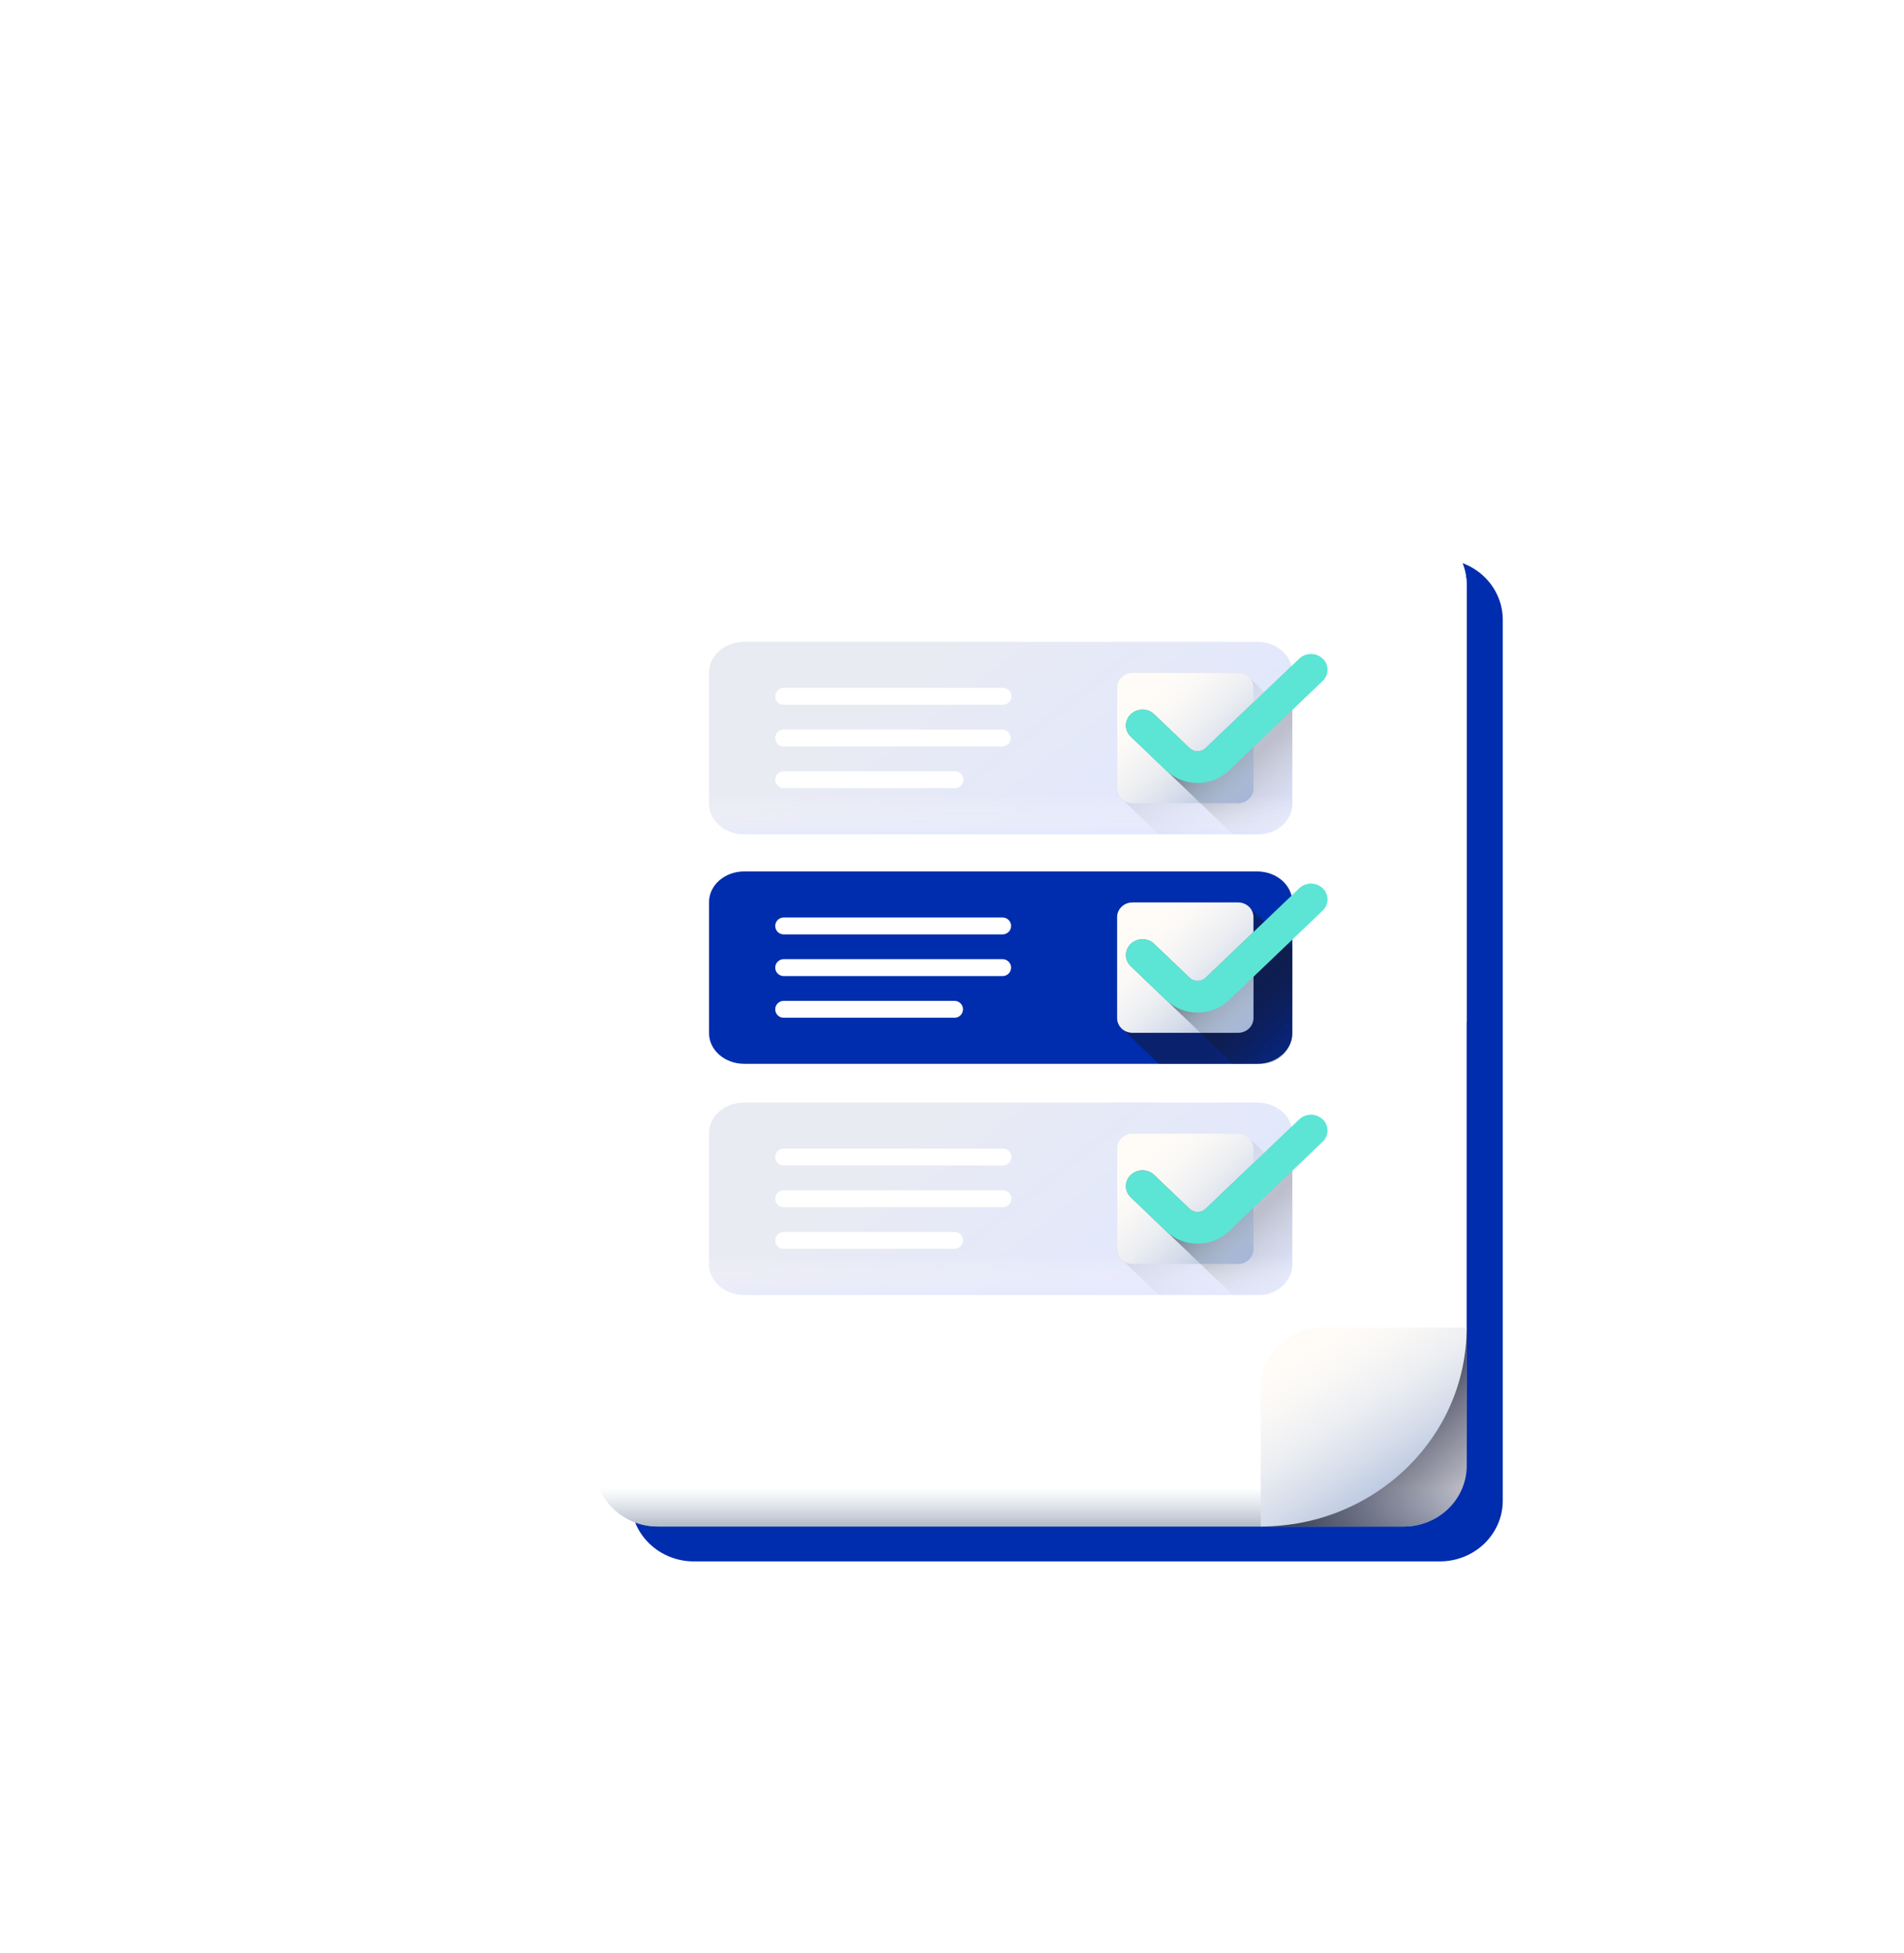
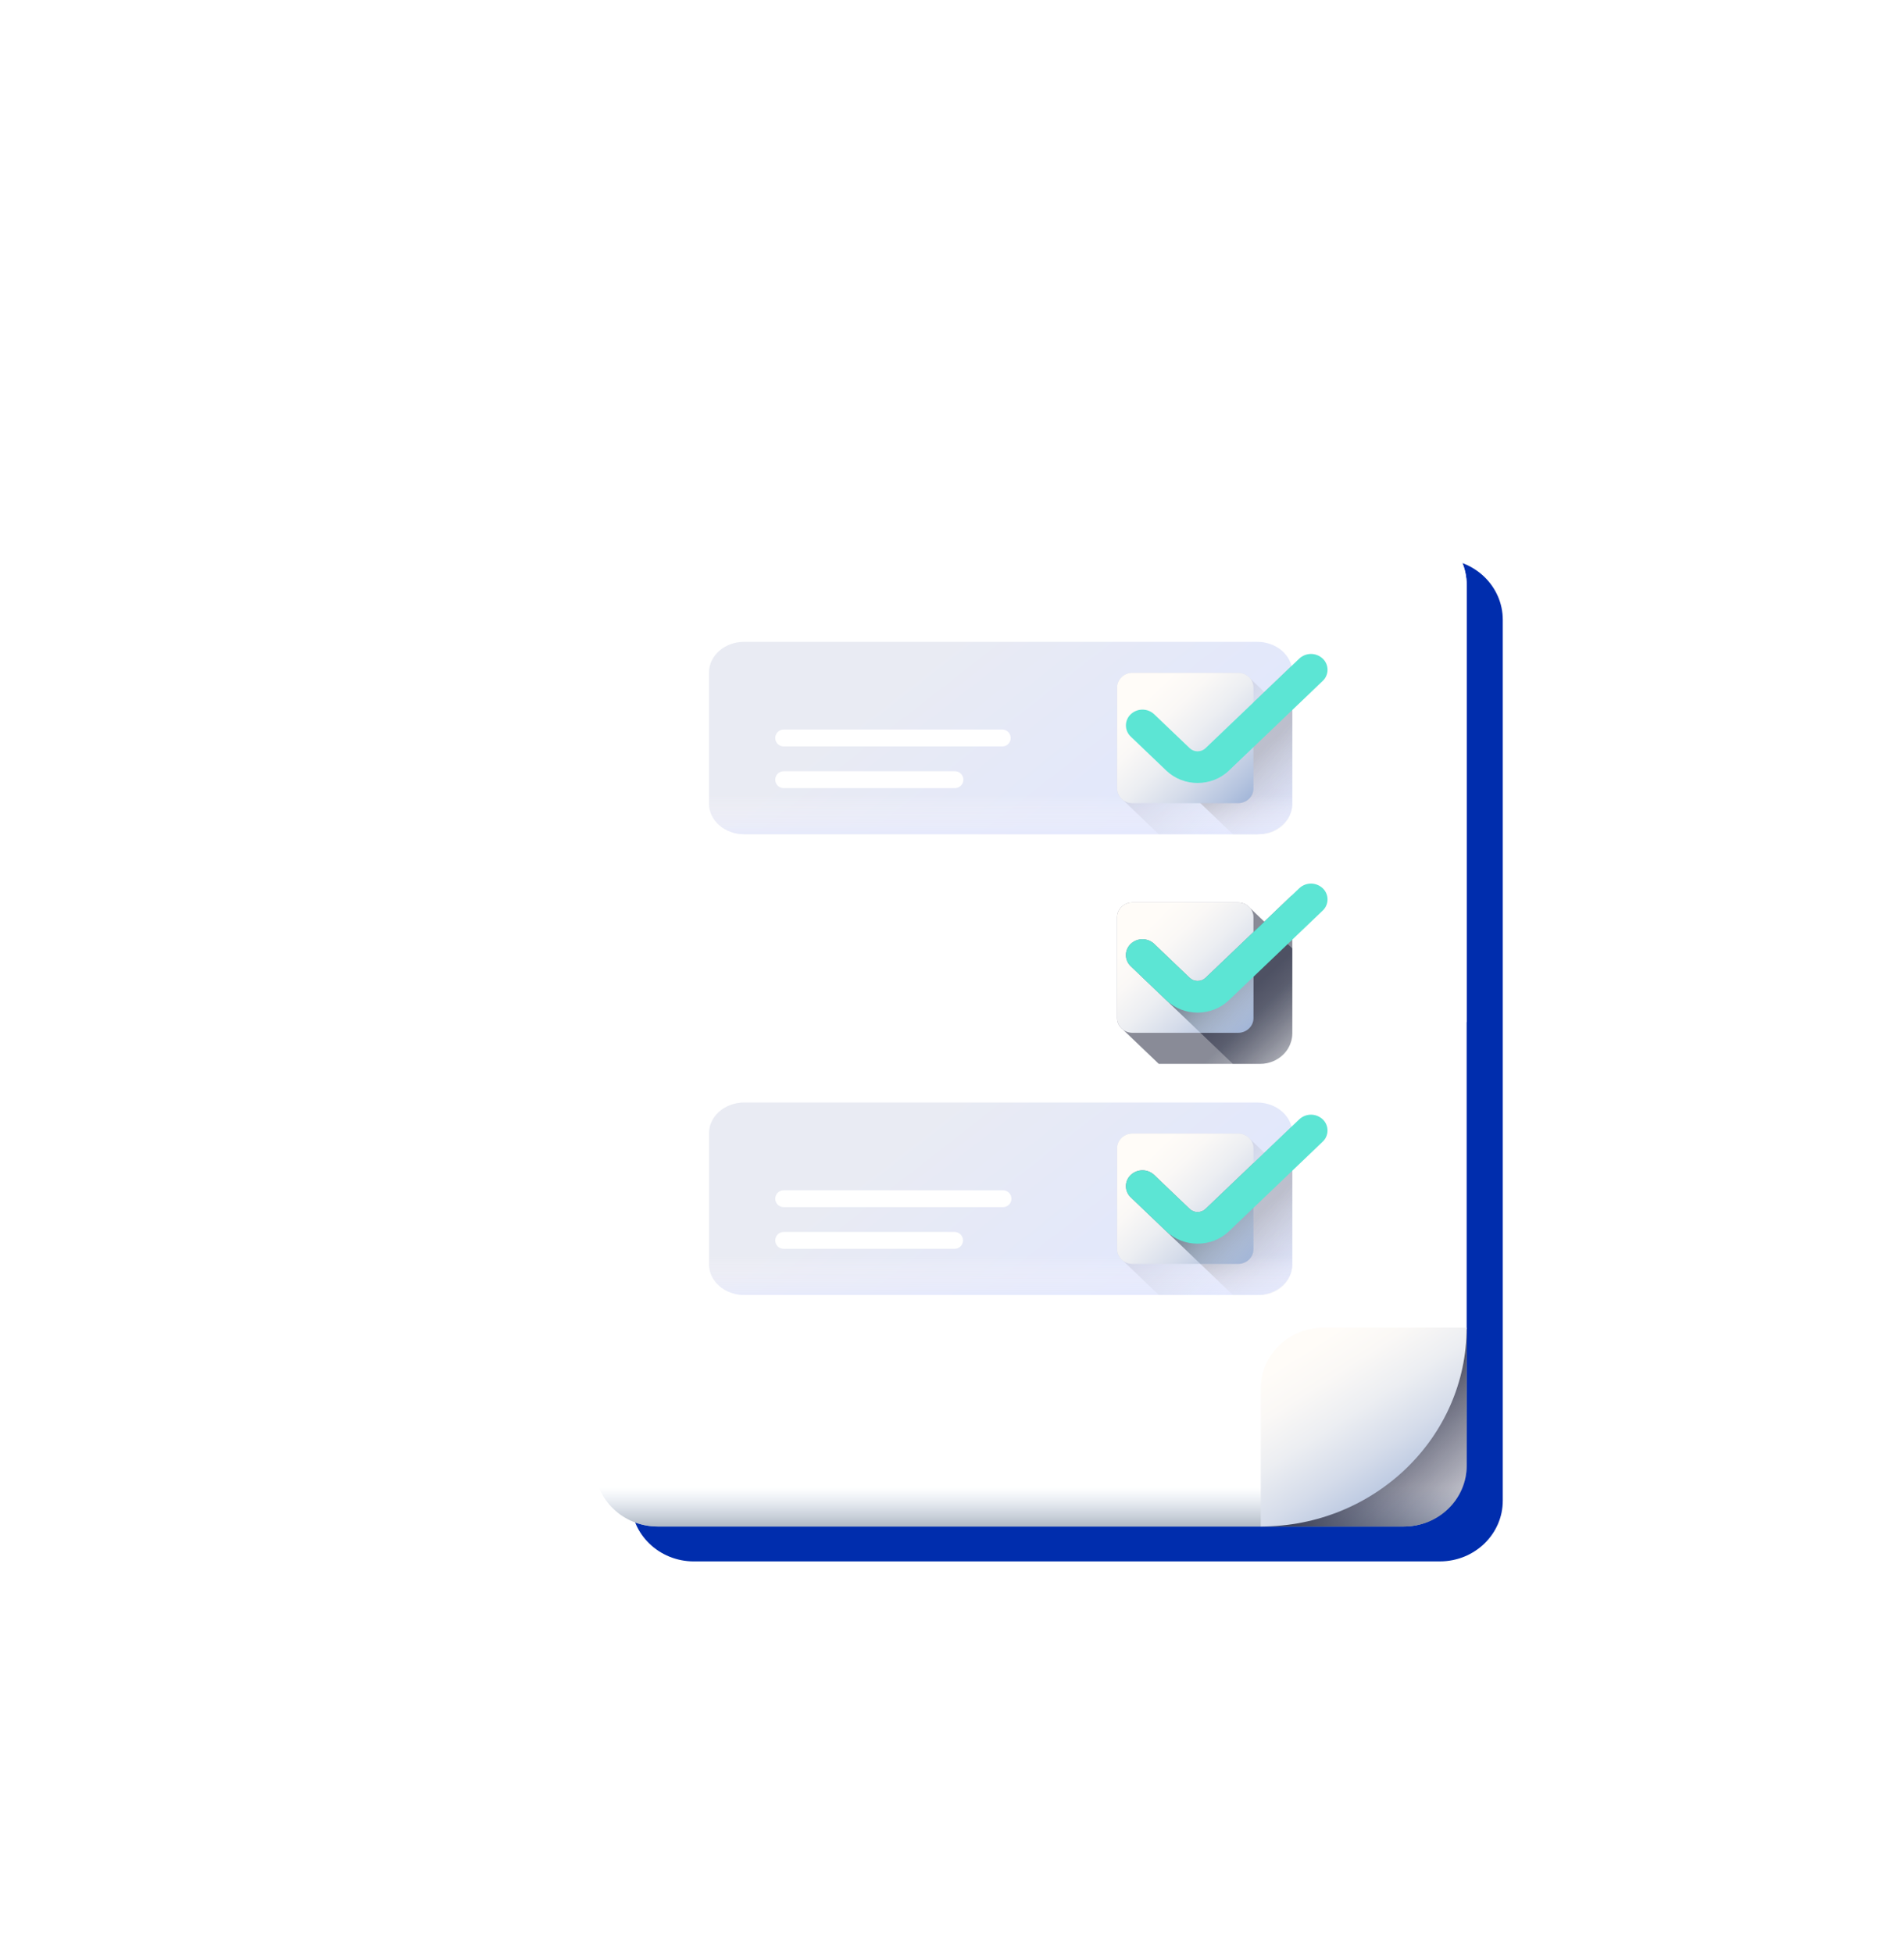
<svg xmlns="http://www.w3.org/2000/svg" width="118" height="121" viewBox="0 0 118 121" fill="none">
  <g filter="url(#filter0_d)">
    <path d="M93.133 40.643V88.594C93.133 90.185 92.501 91.712 91.376 92.837C90.25 93.962 88.724 94.594 87.133 94.594H42.866C41.275 94.594 39.748 93.962 38.623 92.837C37.498 91.712 36.866 90.185 36.866 88.594V40.643C36.866 39.052 37.498 37.526 38.623 36.4C39.748 35.275 41.275 34.643 42.866 34.643H87.133C88.724 34.643 90.25 35.275 91.376 36.4C92.501 37.526 93.133 39.052 93.133 40.643V40.643Z" fill="white" />
  </g>
  <path d="M89.236 96.755H43.001C40.849 96.755 39.104 95.07 39.104 92.991V38.408C39.104 36.329 40.849 34.643 43.001 34.643H89.236C91.389 34.643 93.134 36.329 93.134 38.408V92.99C93.134 95.07 91.389 96.754 89.236 96.754V96.755Z" fill="#002DAD" />
  <path d="M86.999 94.594H40.764C38.611 94.594 36.866 92.909 36.866 90.83V36.246C36.866 34.167 38.611 32.482 40.764 32.482H86.999C89.151 32.482 90.896 34.167 90.896 36.246V90.83C90.896 92.909 89.151 94.594 86.999 94.594Z" fill="white" />
-   <path d="M36.866 90.592V90.83C36.866 92.91 38.611 94.594 40.764 94.594H86.999C89.151 94.594 90.896 92.909 90.896 90.83V90.592H36.866Z" fill="url(#paint0_linear)" />
+   <path d="M36.866 90.592V90.83C36.866 92.91 38.611 94.594 40.764 94.594H86.999C89.151 94.594 90.896 92.909 90.896 90.83V90.592Z" fill="url(#paint0_linear)" />
  <path d="M90.896 82.373V90.861C90.896 92.923 89.166 94.594 87.031 94.594H78.243V86.106C78.243 84.044 79.973 82.373 82.108 82.373H90.896Z" fill="url(#paint1_linear)" />
  <path d="M82.032 82.268C79.879 82.268 78.135 83.953 78.135 86.032V94.594C85.183 94.594 90.896 89.076 90.896 82.268H82.032V82.268Z" fill="url(#paint2_linear)" />
  <path d="M86.999 32.482H40.764C38.611 32.482 36.866 34.167 36.866 36.246V63.331H90.896V36.246C90.896 34.167 89.151 32.482 86.999 32.482Z" fill="white" />
-   <path d="M77.907 65.922H46.127C44.92 65.922 43.943 65.073 43.943 64.026V55.896C43.943 54.848 44.92 53.999 46.126 53.999H77.906C79.112 53.999 80.09 54.849 80.09 55.895V64.026C80.09 65.073 79.112 65.922 77.907 65.922V65.922Z" fill="url(#paint3_linear)" />
  <path d="M80.09 64.026V55.896C80.09 55.761 80.076 55.627 80.046 55.496L74.713 60.592C74.58 60.717 74.404 60.786 74.222 60.786C74.039 60.786 73.863 60.717 73.73 60.592L71.53 58.488C71.334 58.304 71.074 58.201 70.805 58.201C70.535 58.201 70.275 58.304 70.079 58.488C69.984 58.577 69.909 58.684 69.857 58.803C69.805 58.923 69.779 59.051 69.779 59.181C69.779 59.311 69.805 59.44 69.857 59.559C69.909 59.678 69.984 59.785 70.079 59.874L76.405 65.922H78.107C79.202 65.922 80.09 65.073 80.09 64.026Z" fill="url(#paint4_linear)" fill-opacity="0.5" />
  <path d="M79.85 64.93C79.927 64.794 79.986 64.65 80.028 64.5C80.069 64.345 80.09 64.186 80.09 64.026V58.77L77.488 56.283C77.397 56.17 77.282 56.079 77.151 56.016C77.02 55.954 76.877 55.922 76.732 55.923H70.182C69.658 55.923 69.232 56.33 69.232 56.832V63.092C69.232 63.388 69.381 63.649 69.609 63.815L71.814 65.923H78.107C78.628 65.924 79.129 65.725 79.509 65.368C79.644 65.239 79.759 65.092 79.851 64.931L79.85 64.93Z" fill="url(#paint5_linear)" fill-opacity="0.5" />
  <path d="M76.733 64H70.183C69.658 64 69.233 63.593 69.233 63.092V56.83C69.233 56.328 69.658 55.921 70.183 55.921H76.733C77.257 55.921 77.683 56.328 77.683 56.83V63.09C77.683 63.592 77.257 63.999 76.733 63.999V64Z" fill="url(#paint6_linear)" />
-   <path d="M48.045 57.378C48.045 57.089 48.279 56.855 48.568 56.855H62.138C62.277 56.855 62.41 56.91 62.508 57.008C62.606 57.106 62.661 57.239 62.661 57.378C62.661 57.517 62.606 57.65 62.508 57.748C62.41 57.846 62.277 57.901 62.138 57.901H48.568C48.499 57.901 48.431 57.888 48.368 57.861C48.304 57.835 48.247 57.796 48.198 57.748C48.15 57.699 48.111 57.642 48.085 57.578C48.059 57.515 48.045 57.447 48.045 57.378V57.378Z" fill="white" />
  <path d="M48.045 59.96C48.045 59.672 48.279 59.438 48.568 59.438H62.138C62.277 59.438 62.41 59.493 62.508 59.591C62.606 59.689 62.661 59.822 62.661 59.961C62.661 60.1 62.606 60.233 62.508 60.331C62.41 60.429 62.277 60.484 62.138 60.484H48.568C48.429 60.484 48.296 60.429 48.198 60.331C48.1 60.233 48.045 60.1 48.045 59.961V59.96Z" fill="white" />
  <path d="M48.045 62.544C48.045 62.255 48.279 62.021 48.568 62.021H59.16C59.299 62.021 59.432 62.076 59.53 62.174C59.628 62.272 59.683 62.405 59.683 62.544C59.683 62.683 59.628 62.816 59.53 62.914C59.432 63.012 59.299 63.067 59.16 63.067H48.568C48.429 63.067 48.296 63.012 48.198 62.914C48.1 62.816 48.045 62.683 48.045 62.544V62.544Z" fill="white" />
  <path d="M76.733 64C77.257 64 77.683 63.593 77.683 63.092V57.754L74.713 60.593C74.58 60.718 74.404 60.787 74.222 60.787C74.039 60.787 73.863 60.718 73.73 60.593L71.53 58.488C71.334 58.303 71.074 58.201 70.805 58.201C70.535 58.201 70.276 58.303 70.079 58.488C69.984 58.577 69.909 58.684 69.857 58.803C69.805 58.923 69.778 59.051 69.778 59.181C69.778 59.311 69.805 59.44 69.857 59.559C69.909 59.679 69.984 59.786 70.079 59.875L74.394 64H76.733Z" fill="url(#paint7_linear)" />
  <path d="M81.973 55.04C82.068 55.129 82.144 55.236 82.195 55.356C82.247 55.475 82.274 55.604 82.274 55.734C82.274 55.864 82.247 55.992 82.195 56.112C82.144 56.231 82.068 56.338 81.973 56.427L76.163 61.98C75.093 63.003 73.351 63.003 72.28 61.98L70.079 59.875C69.984 59.786 69.909 59.679 69.857 59.56C69.805 59.441 69.779 59.312 69.779 59.182C69.779 59.052 69.805 58.924 69.857 58.804C69.909 58.685 69.984 58.578 70.079 58.489C70.479 58.106 71.129 58.106 71.529 58.489L73.731 60.593C74.001 60.852 74.443 60.852 74.713 60.593L80.523 55.04C80.719 54.856 80.979 54.753 81.248 54.753C81.517 54.753 81.776 54.856 81.973 55.04V55.04Z" fill="#5CE5D4" />
  <path d="M77.907 51.693H46.126C44.92 51.693 43.942 50.844 43.942 49.798V41.666C43.942 40.619 44.92 39.771 46.126 39.771H77.906C79.112 39.771 80.09 40.619 80.09 41.666V49.798C80.09 50.844 79.112 51.693 77.907 51.693V51.693Z" fill="url(#paint8_linear)" />
  <path d="M77.907 80.242H46.127C44.92 80.242 43.943 79.393 43.943 78.346V70.215C43.943 69.168 44.92 68.319 46.126 68.319H77.906C79.112 68.319 80.09 69.169 80.09 70.215V78.346C80.09 79.393 79.112 80.242 77.907 80.242V80.242Z" fill="url(#paint9_linear)" />
  <path d="M80.09 49.797V41.667C80.09 41.532 80.076 41.398 80.046 41.267L74.713 46.363C74.58 46.488 74.404 46.557 74.222 46.557C74.039 46.557 73.863 46.488 73.73 46.363L71.53 44.259C71.334 44.074 71.074 43.971 70.805 43.971C70.535 43.971 70.275 44.074 70.079 44.259C69.984 44.348 69.909 44.455 69.857 44.575C69.805 44.694 69.779 44.822 69.779 44.952C69.779 45.082 69.805 45.211 69.857 45.33C69.909 45.449 69.984 45.556 70.079 45.645L76.405 51.693H78.107C79.202 51.693 80.09 50.844 80.09 49.797V49.797Z" fill="url(#paint10_linear)" />
  <path d="M80.09 78.346V70.216C80.09 70.078 80.075 69.945 80.046 69.816L74.713 74.913C74.58 75.037 74.404 75.107 74.222 75.107C74.039 75.107 73.863 75.037 73.73 74.913L71.53 72.808C71.334 72.623 71.074 72.52 70.805 72.52C70.535 72.52 70.275 72.623 70.079 72.808C69.984 72.897 69.909 73.004 69.857 73.124C69.805 73.243 69.778 73.371 69.778 73.501C69.778 73.631 69.805 73.76 69.857 73.879C69.909 73.999 69.984 74.106 70.079 74.195L76.405 80.242H78.107C79.202 80.242 80.09 79.393 80.09 78.346V78.346Z" fill="url(#paint11_linear)" />
  <path d="M43.943 45.731V49.797C43.943 50.844 44.92 51.693 46.126 51.693H77.906C79.112 51.693 80.09 50.844 80.09 49.797V45.731H43.942H43.943Z" fill="url(#paint12_linear)" />
  <path d="M43.943 74.28V78.346C43.943 79.393 44.92 80.242 46.126 80.242H77.906C79.112 80.242 80.09 79.393 80.09 78.346V74.28H43.942H43.943Z" fill="url(#paint13_linear)" />
  <path d="M79.85 50.7C79.958 50.509 80.031 50.302 80.067 50.086C80.082 49.992 80.09 49.896 80.09 49.797V44.54L77.488 42.054C77.397 41.941 77.282 41.85 77.151 41.787C77.02 41.725 76.877 41.693 76.732 41.694H70.182C69.658 41.694 69.232 42.101 69.232 42.602V48.863C69.232 49.158 69.381 49.42 69.609 49.586L71.814 51.694H78.107C78.628 51.695 79.13 51.496 79.509 51.139C79.644 51.01 79.759 50.863 79.851 50.702L79.85 50.7Z" fill="url(#paint14_linear)" fill-opacity="0.27" />
  <path d="M79.85 79.25C79.958 79.059 80.031 78.851 80.067 78.635C80.082 78.541 80.09 78.445 80.09 78.347V73.089L77.488 70.602C77.397 70.489 77.282 70.398 77.151 70.335C77.02 70.273 76.877 70.241 76.732 70.242H70.182C69.658 70.242 69.232 70.649 69.232 71.15V77.411C69.232 77.707 69.381 77.968 69.609 78.134L71.814 80.242H78.107C78.628 80.243 79.13 80.044 79.509 79.687C79.644 79.558 79.759 79.411 79.851 79.25H79.85Z" fill="url(#paint15_linear)" fill-opacity="0.27" />
  <path d="M76.733 49.77H70.183C69.658 49.77 69.233 49.364 69.233 48.862V42.602C69.233 42.1 69.658 41.692 70.183 41.692H76.733C77.257 41.692 77.683 42.1 77.683 42.602V48.862C77.683 49.364 77.257 49.77 76.733 49.77Z" fill="url(#paint16_linear)" />
  <path d="M76.733 78.32H70.183C69.658 78.32 69.233 77.913 69.233 77.411V71.151C69.233 70.649 69.658 70.242 70.183 70.242H76.733C77.257 70.242 77.683 70.649 77.683 71.15V77.411C77.683 77.913 77.257 78.32 76.733 78.32V78.32Z" fill="url(#paint17_linear)" />
-   <path d="M48.045 43.148C48.045 42.86 48.279 42.626 48.568 42.626H62.138C62.209 42.623 62.279 42.634 62.345 42.659C62.411 42.684 62.471 42.722 62.522 42.771C62.573 42.819 62.614 42.878 62.642 42.943C62.669 43.008 62.684 43.078 62.684 43.148C62.684 43.219 62.669 43.289 62.642 43.354C62.614 43.419 62.573 43.477 62.522 43.526C62.471 43.575 62.411 43.613 62.345 43.638C62.279 43.663 62.209 43.674 62.138 43.671H48.568C48.499 43.671 48.431 43.657 48.368 43.631C48.304 43.605 48.247 43.566 48.198 43.518C48.15 43.469 48.111 43.412 48.085 43.348C48.059 43.285 48.045 43.217 48.045 43.148Z" fill="white" />
-   <path d="M48.045 71.698C48.045 71.408 48.279 71.175 48.568 71.175H62.138C62.209 71.172 62.279 71.183 62.345 71.208C62.411 71.233 62.471 71.271 62.522 71.32C62.573 71.368 62.614 71.427 62.642 71.492C62.669 71.557 62.684 71.627 62.684 71.697C62.684 71.768 62.669 71.838 62.642 71.903C62.614 71.968 62.573 72.026 62.522 72.075C62.471 72.124 62.411 72.162 62.345 72.187C62.279 72.212 62.209 72.223 62.138 72.22H48.568C48.429 72.22 48.297 72.165 48.199 72.067C48.1 71.969 48.045 71.836 48.045 71.698V71.698Z" fill="white" />
  <path d="M48.045 45.731C48.045 45.443 48.279 45.209 48.568 45.209H62.138C62.273 45.215 62.4 45.273 62.493 45.37C62.586 45.467 62.638 45.597 62.638 45.731C62.638 45.866 62.586 45.996 62.493 46.093C62.4 46.191 62.273 46.248 62.138 46.254H48.568C48.429 46.254 48.296 46.199 48.198 46.101C48.1 46.003 48.045 45.87 48.045 45.731Z" fill="white" />
  <path d="M48.045 74.28C48.045 73.992 48.279 73.758 48.568 73.758H62.138C62.209 73.755 62.279 73.766 62.345 73.791C62.411 73.816 62.471 73.854 62.522 73.903C62.573 73.951 62.614 74.01 62.642 74.075C62.669 74.14 62.684 74.21 62.684 74.28C62.684 74.351 62.669 74.421 62.642 74.486C62.614 74.551 62.573 74.609 62.522 74.658C62.471 74.707 62.411 74.745 62.345 74.77C62.279 74.795 62.209 74.806 62.138 74.803H48.568C48.429 74.803 48.297 74.748 48.199 74.65C48.1 74.552 48.045 74.419 48.045 74.281V74.28Z" fill="white" />
  <path d="M48.045 48.315C48.045 48.026 48.279 47.792 48.568 47.792H59.16C59.23 47.789 59.301 47.8 59.367 47.825C59.433 47.85 59.493 47.888 59.544 47.937C59.595 47.986 59.636 48.044 59.664 48.109C59.691 48.174 59.706 48.244 59.706 48.315C59.706 48.385 59.691 48.455 59.664 48.52C59.636 48.585 59.595 48.644 59.544 48.692C59.493 48.741 59.433 48.779 59.367 48.804C59.301 48.829 59.23 48.84 59.16 48.837H48.568C48.429 48.837 48.297 48.782 48.199 48.684C48.1 48.586 48.045 48.453 48.045 48.315V48.315Z" fill="white" />
  <path d="M48.045 76.864C48.045 76.575 48.279 76.341 48.568 76.341H59.16C59.299 76.341 59.432 76.396 59.53 76.494C59.628 76.592 59.683 76.725 59.683 76.864C59.683 77.002 59.628 77.136 59.53 77.234C59.432 77.332 59.299 77.387 59.16 77.387H48.568C48.429 77.387 48.296 77.332 48.198 77.234C48.1 77.136 48.045 77.002 48.045 76.864V76.864Z" fill="white" />
-   <path d="M76.733 49.77C77.257 49.77 77.683 49.364 77.683 48.862V43.525L74.713 46.364C74.58 46.489 74.404 46.558 74.222 46.558C74.039 46.558 73.863 46.489 73.73 46.364L71.53 44.259C71.334 44.074 71.074 43.971 70.805 43.971C70.535 43.971 70.275 44.074 70.079 44.259C69.984 44.348 69.909 44.455 69.857 44.574C69.805 44.694 69.779 44.822 69.779 44.952C69.779 45.082 69.805 45.21 69.857 45.33C69.909 45.449 69.984 45.556 70.079 45.645L74.394 49.77H76.733V49.77Z" fill="url(#paint18_linear)" />
  <path d="M76.733 78.32C77.257 78.32 77.683 77.913 77.683 77.411V72.074L74.713 74.913C74.58 75.037 74.404 75.107 74.222 75.107C74.039 75.107 73.863 75.037 73.73 74.913L71.53 72.808C71.334 72.623 71.074 72.52 70.805 72.52C70.535 72.52 70.275 72.623 70.079 72.808C69.984 72.897 69.909 73.004 69.857 73.123C69.805 73.242 69.779 73.371 69.779 73.501C69.779 73.631 69.805 73.759 69.857 73.878C69.909 73.998 69.984 74.105 70.079 74.194L74.394 78.319H76.733V78.32Z" fill="url(#paint19_linear)" />
  <path d="M81.973 40.81C82.068 40.899 82.144 41.006 82.195 41.126C82.247 41.245 82.274 41.374 82.274 41.504C82.274 41.634 82.247 41.762 82.195 41.882C82.144 42.001 82.068 42.108 81.973 42.197L76.163 47.75C75.093 48.774 73.351 48.774 72.28 47.75L70.079 45.645C69.984 45.556 69.909 45.449 69.857 45.33C69.805 45.211 69.779 45.082 69.779 44.952C69.779 44.822 69.805 44.694 69.857 44.575C69.909 44.455 69.984 44.348 70.079 44.259C70.275 44.075 70.535 43.972 70.804 43.972C71.073 43.972 71.332 44.075 71.529 44.259L73.731 46.363C74.001 46.623 74.443 46.623 74.713 46.363L80.523 40.81C80.719 40.626 80.979 40.523 81.248 40.523C81.517 40.523 81.776 40.626 81.973 40.81V40.81Z" fill="#5CE5D4" />
  <path d="M81.973 69.36C82.068 69.449 82.143 69.556 82.195 69.675C82.246 69.794 82.273 69.923 82.273 70.053C82.273 70.183 82.246 70.311 82.195 70.431C82.143 70.55 82.068 70.657 81.973 70.746L76.163 76.299C75.093 77.323 73.351 77.323 72.28 76.299L70.079 74.195C69.984 74.106 69.909 73.999 69.857 73.88C69.805 73.76 69.779 73.632 69.779 73.502C69.779 73.372 69.805 73.243 69.857 73.124C69.909 73.005 69.984 72.898 70.079 72.809C70.275 72.625 70.535 72.522 70.804 72.522C71.073 72.522 71.332 72.625 71.529 72.809L73.731 74.912C74.001 75.172 74.443 75.172 74.713 74.912L80.523 69.36C80.719 69.176 80.979 69.073 81.248 69.073C81.517 69.073 81.776 69.176 81.973 69.36V69.36Z" fill="#5CE5D4" />
  <defs>
    <filter id="filter0_d" x="0.866" y="0.643" width="116.267" height="119.951" filterUnits="userSpaceOnUse" color-interpolation-filters="sRGB">
      <feFlood flood-opacity="0" result="BackgroundImageFix" />
      <feColorMatrix in="SourceAlpha" type="matrix" values="0 0 0 0 0 0 0 0 0 0 0 0 0 0 0 0 0 0 127 0" />
      <feOffset dx="-6" dy="-4" />
      <feGaussianBlur stdDeviation="15" />
      <feColorMatrix type="matrix" values="0 0 0 0 0 0 0 0 0 0 0 0 0 0 0 0 0 0 0.06 0" />
      <feBlend mode="normal" in2="BackgroundImageFix" result="effect1_dropShadow" />
      <feBlend mode="normal" in="SourceGraphic" in2="effect1_dropShadow" result="shape" />
    </filter>
    <linearGradient id="paint0_linear" x1="63.881" y1="92.193" x2="63.881" y2="96.195" gradientUnits="userSpaceOnUse">
      <stop stop-color="#A1B5D8" stop-opacity="0" />
      <stop offset="0.263" stop-color="#8EA0BA" stop-opacity="0.263" />
      <stop offset="0.531" stop-color="#808FA3" stop-opacity="0.529" />
      <stop offset="0.782" stop-color="#778595" stop-opacity="0.78" />
      <stop offset="1" stop-color="#748290" />
    </linearGradient>
    <linearGradient id="paint1_linear" x1="92.621" y1="96.261" x2="83.257" y2="86.566" gradientUnits="userSpaceOnUse">
      <stop stop-color="#3B395F" stop-opacity="0" />
      <stop offset="0.063" stop-color="#37355A" stop-opacity="0.063" />
      <stop offset="0.403" stop-color="#232543" stop-opacity="0.404" />
      <stop offset="0.723" stop-color="#171B35" stop-opacity="0.722" />
      <stop offset="1" stop-color="#131830" />
    </linearGradient>
    <linearGradient id="paint2_linear" x1="81.094" y1="83.463" x2="87.695" y2="93.736" gradientUnits="userSpaceOnUse">
      <stop stop-color="#FFFCF8" />
      <stop offset="0.188" stop-color="#FAF8F6" />
      <stop offset="0.404" stop-color="#ECEEF2" />
      <stop offset="0.635" stop-color="#D5DCEA" />
      <stop offset="0.875" stop-color="#B5C4DF" />
      <stop offset="1" stop-color="#A1B5D8" />
    </linearGradient>
    <linearGradient id="paint3_linear" x1="57.064" y1="55.18" x2="70.18" y2="71.982" gradientUnits="userSpaceOnUse">
      <stop stop-color="#002DAD" />
      <stop offset="1" stop-color="#002DAD" />
    </linearGradient>
    <linearGradient id="paint4_linear" x1="82.559" y1="64.851" x2="78.448" y2="60.551" gradientUnits="userSpaceOnUse">
      <stop stop-color="#131830" stop-opacity="0" />
      <stop offset="1" stop-color="#131830" />
    </linearGradient>
    <linearGradient id="paint5_linear" x1="81.956" y1="68.085" x2="77.345" y2="63.261" gradientUnits="userSpaceOnUse">
      <stop stop-color="#131830" stop-opacity="0" />
      <stop offset="1" stop-color="#131830" />
    </linearGradient>
    <linearGradient id="paint6_linear" x1="70.939" y1="57.553" x2="77.217" y2="64.121" gradientUnits="userSpaceOnUse">
      <stop stop-color="#FFFCF8" />
      <stop offset="0.188" stop-color="#FAF8F6" />
      <stop offset="0.404" stop-color="#ECEEF2" />
      <stop offset="0.635" stop-color="#D5DCEA" />
      <stop offset="0.875" stop-color="#B5C4DF" />
      <stop offset="1" stop-color="#A1B5D8" />
    </linearGradient>
    <linearGradient id="paint7_linear" x1="78.69" y1="63.411" x2="75.228" y2="59.79" gradientUnits="userSpaceOnUse">
      <stop stop-color="#A1B5D8" stop-opacity="0" />
      <stop offset="0.034" stop-color="#9FB3D5" stop-opacity="0.035" />
      <stop offset="0.452" stop-color="#8898AF" stop-opacity="0.451" />
      <stop offset="0.788" stop-color="#798898" stop-opacity="0.788" />
      <stop offset="1" stop-color="#748290" />
    </linearGradient>
    <linearGradient id="paint8_linear" x1="57.064" y1="40.951" x2="70.18" y2="57.753" gradientUnits="userSpaceOnUse">
      <stop stop-color="#E9EBF3" />
      <stop offset="1" stop-color="#DFE6FF" />
    </linearGradient>
    <linearGradient id="paint9_linear" x1="57.064" y1="69.5" x2="70.18" y2="86.301" gradientUnits="userSpaceOnUse">
      <stop stop-color="#E9EBF3" />
      <stop offset="1" stop-color="#DFE6FF" />
    </linearGradient>
    <linearGradient id="paint10_linear" x1="82.559" y1="50.622" x2="78.448" y2="46.322" gradientUnits="userSpaceOnUse">
      <stop stop-color="#E2E6F7" stop-opacity="0" />
      <stop offset="1" stop-color="#BCBECC" />
    </linearGradient>
    <linearGradient id="paint11_linear" x1="82.559" y1="79.171" x2="78.448" y2="74.871" gradientUnits="userSpaceOnUse">
      <stop stop-color="#E2E6F7" stop-opacity="0" />
      <stop offset="1" stop-color="#BCBECC" />
    </linearGradient>
    <linearGradient id="paint12_linear" x1="62.016" y1="49.242" x2="62.016" y2="52.773" gradientUnits="userSpaceOnUse">
      <stop stop-color="#FFF9FA" stop-opacity="0" />
      <stop offset="1" stop-color="#DBE3FF" />
    </linearGradient>
    <linearGradient id="paint13_linear" x1="62.016" y1="77.791" x2="62.016" y2="81.322" gradientUnits="userSpaceOnUse">
      <stop stop-color="#FFF9FA" stop-opacity="0" />
      <stop offset="1" stop-color="#DBE3FF" />
    </linearGradient>
    <linearGradient id="paint14_linear" x1="78.182" y1="50.248" x2="73.418" y2="45.265" gradientUnits="userSpaceOnUse">
      <stop stop-color="#E0E5EE" stop-opacity="0" />
      <stop offset="1" stop-color="#999AA8" />
    </linearGradient>
    <linearGradient id="paint15_linear" x1="78.182" y1="78.797" x2="73.418" y2="73.814" gradientUnits="userSpaceOnUse">
      <stop stop-color="#E0E5EE" stop-opacity="0" />
      <stop offset="1" stop-color="#999AA8" />
    </linearGradient>
    <linearGradient id="paint16_linear" x1="70.939" y1="43.324" x2="77.217" y2="49.891" gradientUnits="userSpaceOnUse">
      <stop stop-color="#FFFCF8" />
      <stop offset="0.188" stop-color="#FAF8F6" />
      <stop offset="0.404" stop-color="#ECEEF2" />
      <stop offset="0.635" stop-color="#D5DCEA" />
      <stop offset="0.875" stop-color="#B5C4DF" />
      <stop offset="1" stop-color="#A1B5D8" />
    </linearGradient>
    <linearGradient id="paint17_linear" x1="70.939" y1="71.873" x2="77.217" y2="78.441" gradientUnits="userSpaceOnUse">
      <stop stop-color="#FFFCF8" />
      <stop offset="0.188" stop-color="#FAF8F6" />
      <stop offset="0.404" stop-color="#ECEEF2" />
      <stop offset="0.635" stop-color="#D5DCEA" />
      <stop offset="0.875" stop-color="#B5C4DF" />
      <stop offset="1" stop-color="#A1B5D8" />
    </linearGradient>
    <linearGradient id="paint18_linear" x1="78.69" y1="49.182" x2="75.228" y2="45.561" gradientUnits="userSpaceOnUse">
      <stop stop-color="#A1B5D8" stop-opacity="0" />
      <stop offset="0.034" stop-color="#9FB3D5" stop-opacity="0.035" />
      <stop offset="0.452" stop-color="#8898AF" stop-opacity="0.451" />
      <stop offset="0.788" stop-color="#798898" stop-opacity="0.788" />
      <stop offset="1" stop-color="#748290" />
    </linearGradient>
    <linearGradient id="paint19_linear" x1="78.69" y1="77.731" x2="75.228" y2="74.11" gradientUnits="userSpaceOnUse">
      <stop stop-color="#A1B5D8" stop-opacity="0" />
      <stop offset="0.034" stop-color="#9FB3D5" stop-opacity="0.035" />
      <stop offset="0.452" stop-color="#8898AF" stop-opacity="0.451" />
      <stop offset="0.788" stop-color="#798898" stop-opacity="0.788" />
      <stop offset="1" stop-color="#748290" />
    </linearGradient>
  </defs>
</svg>